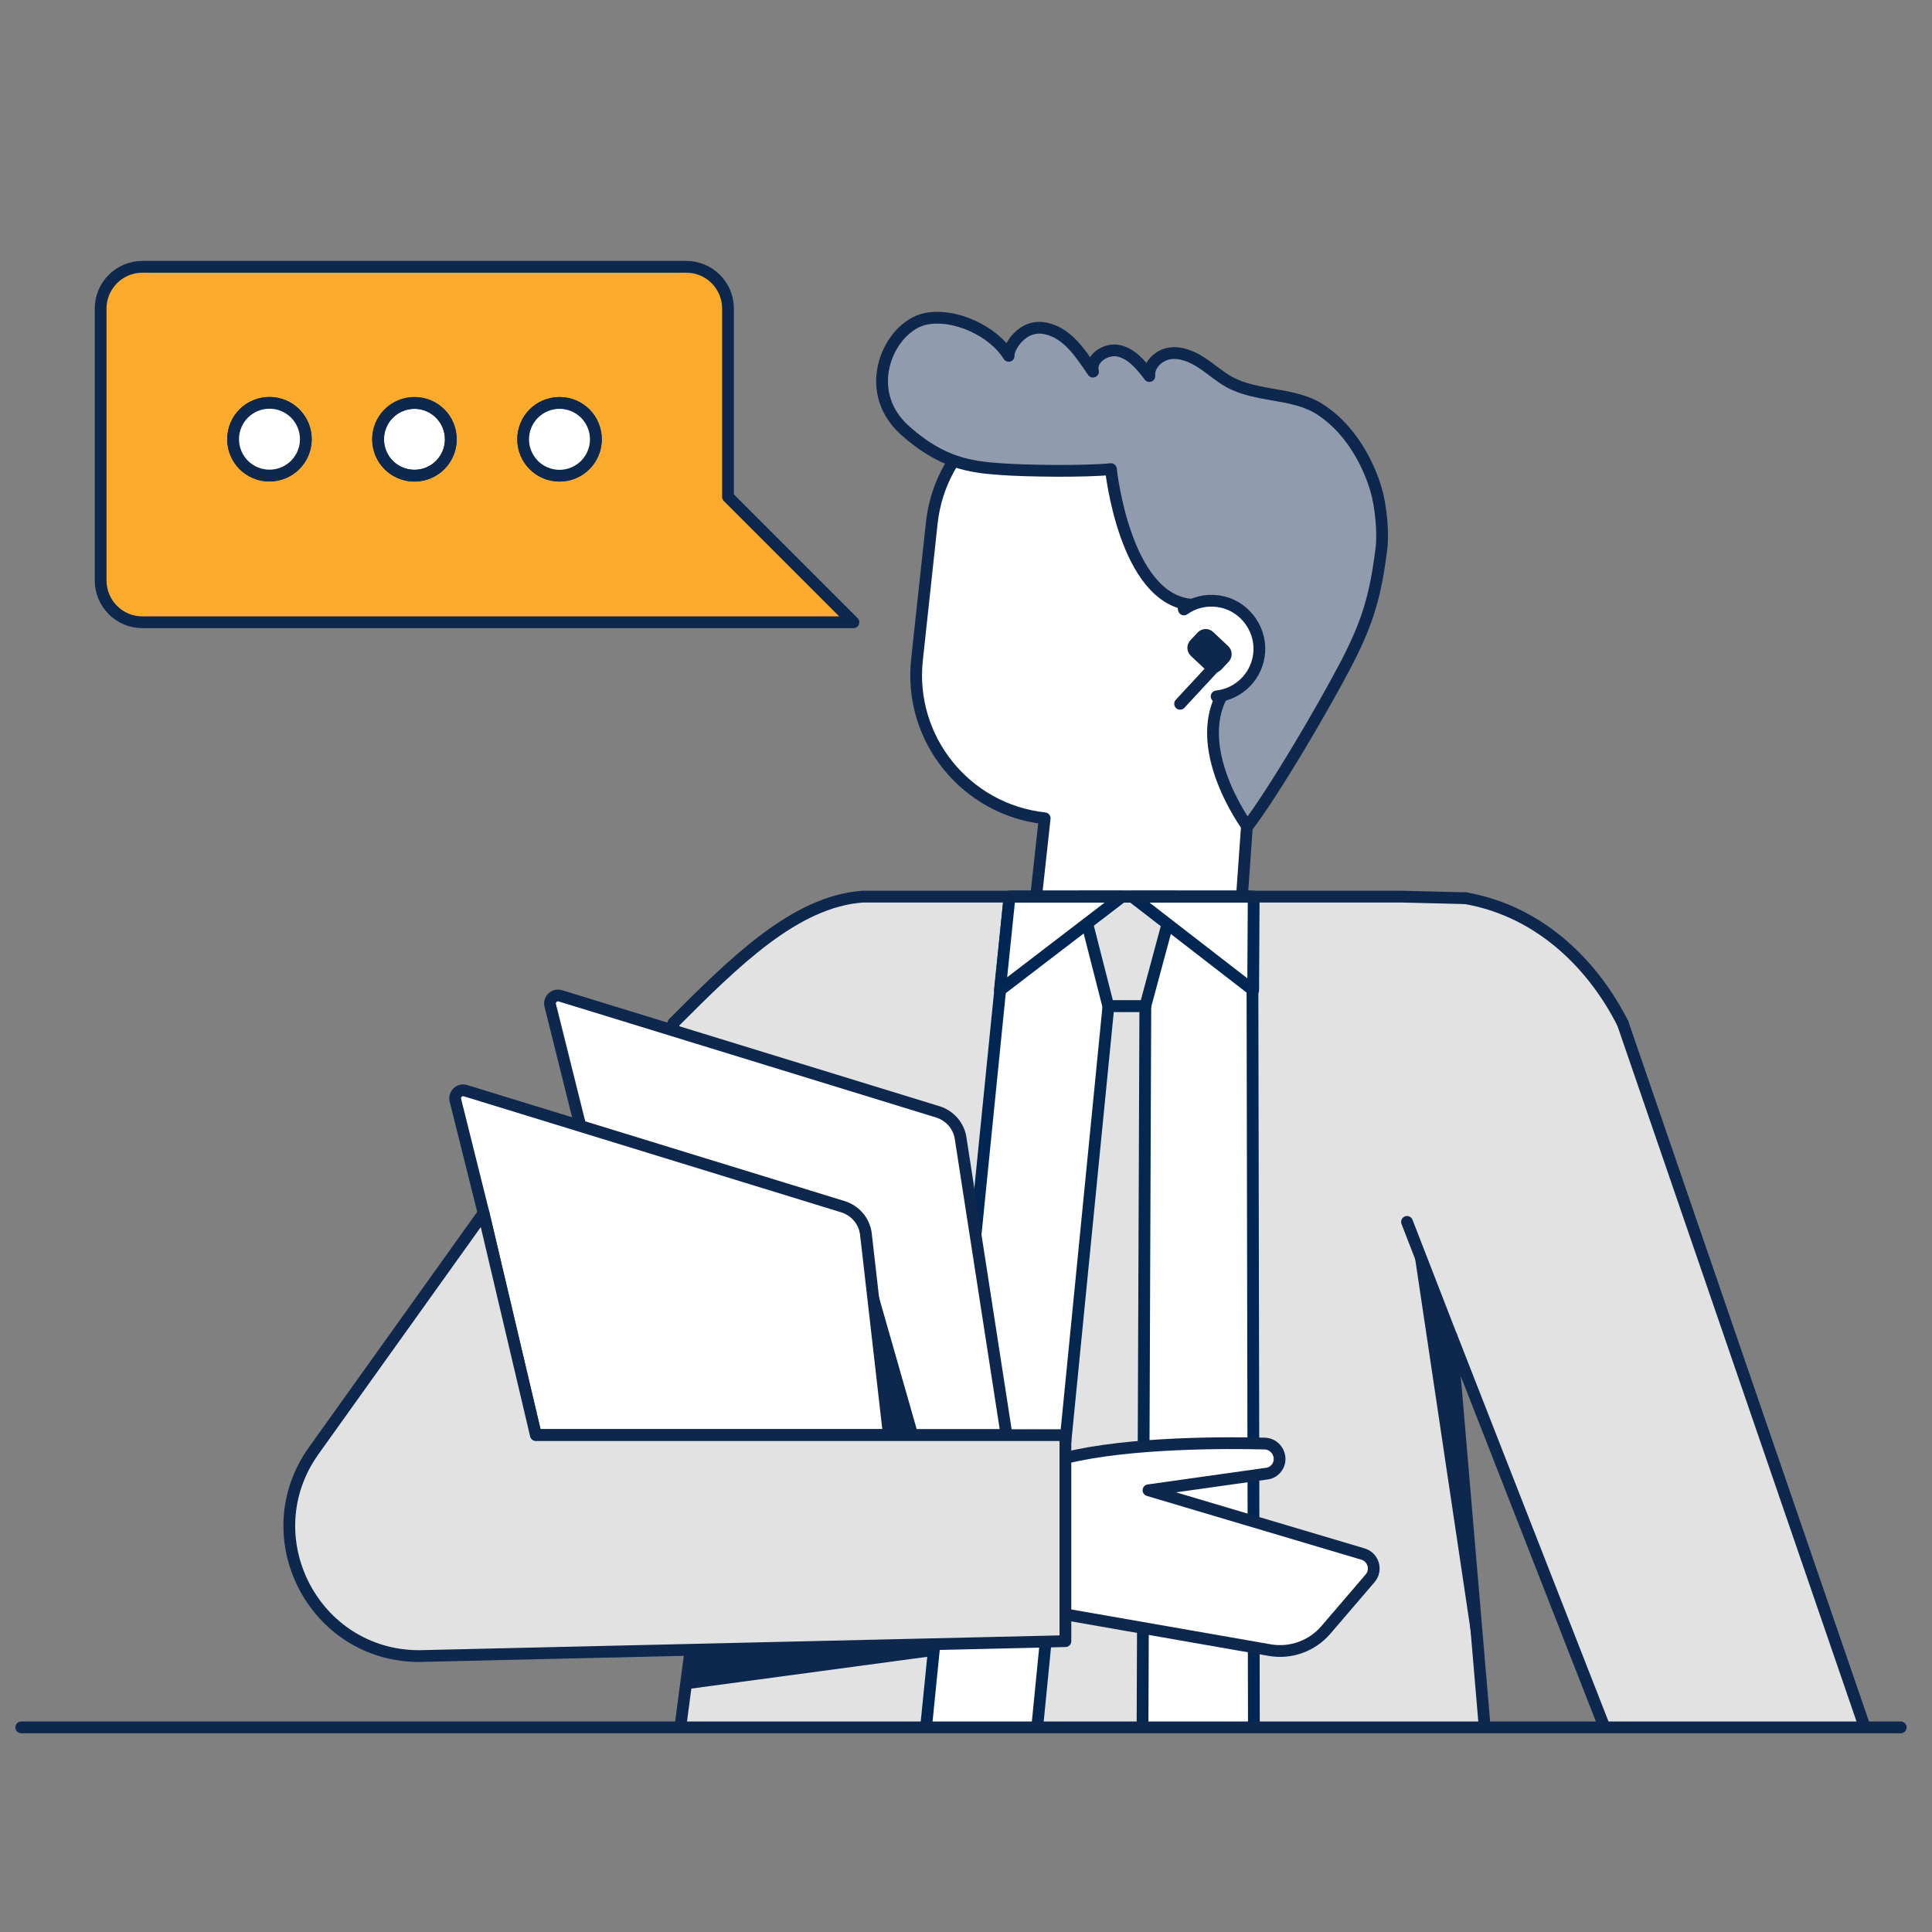
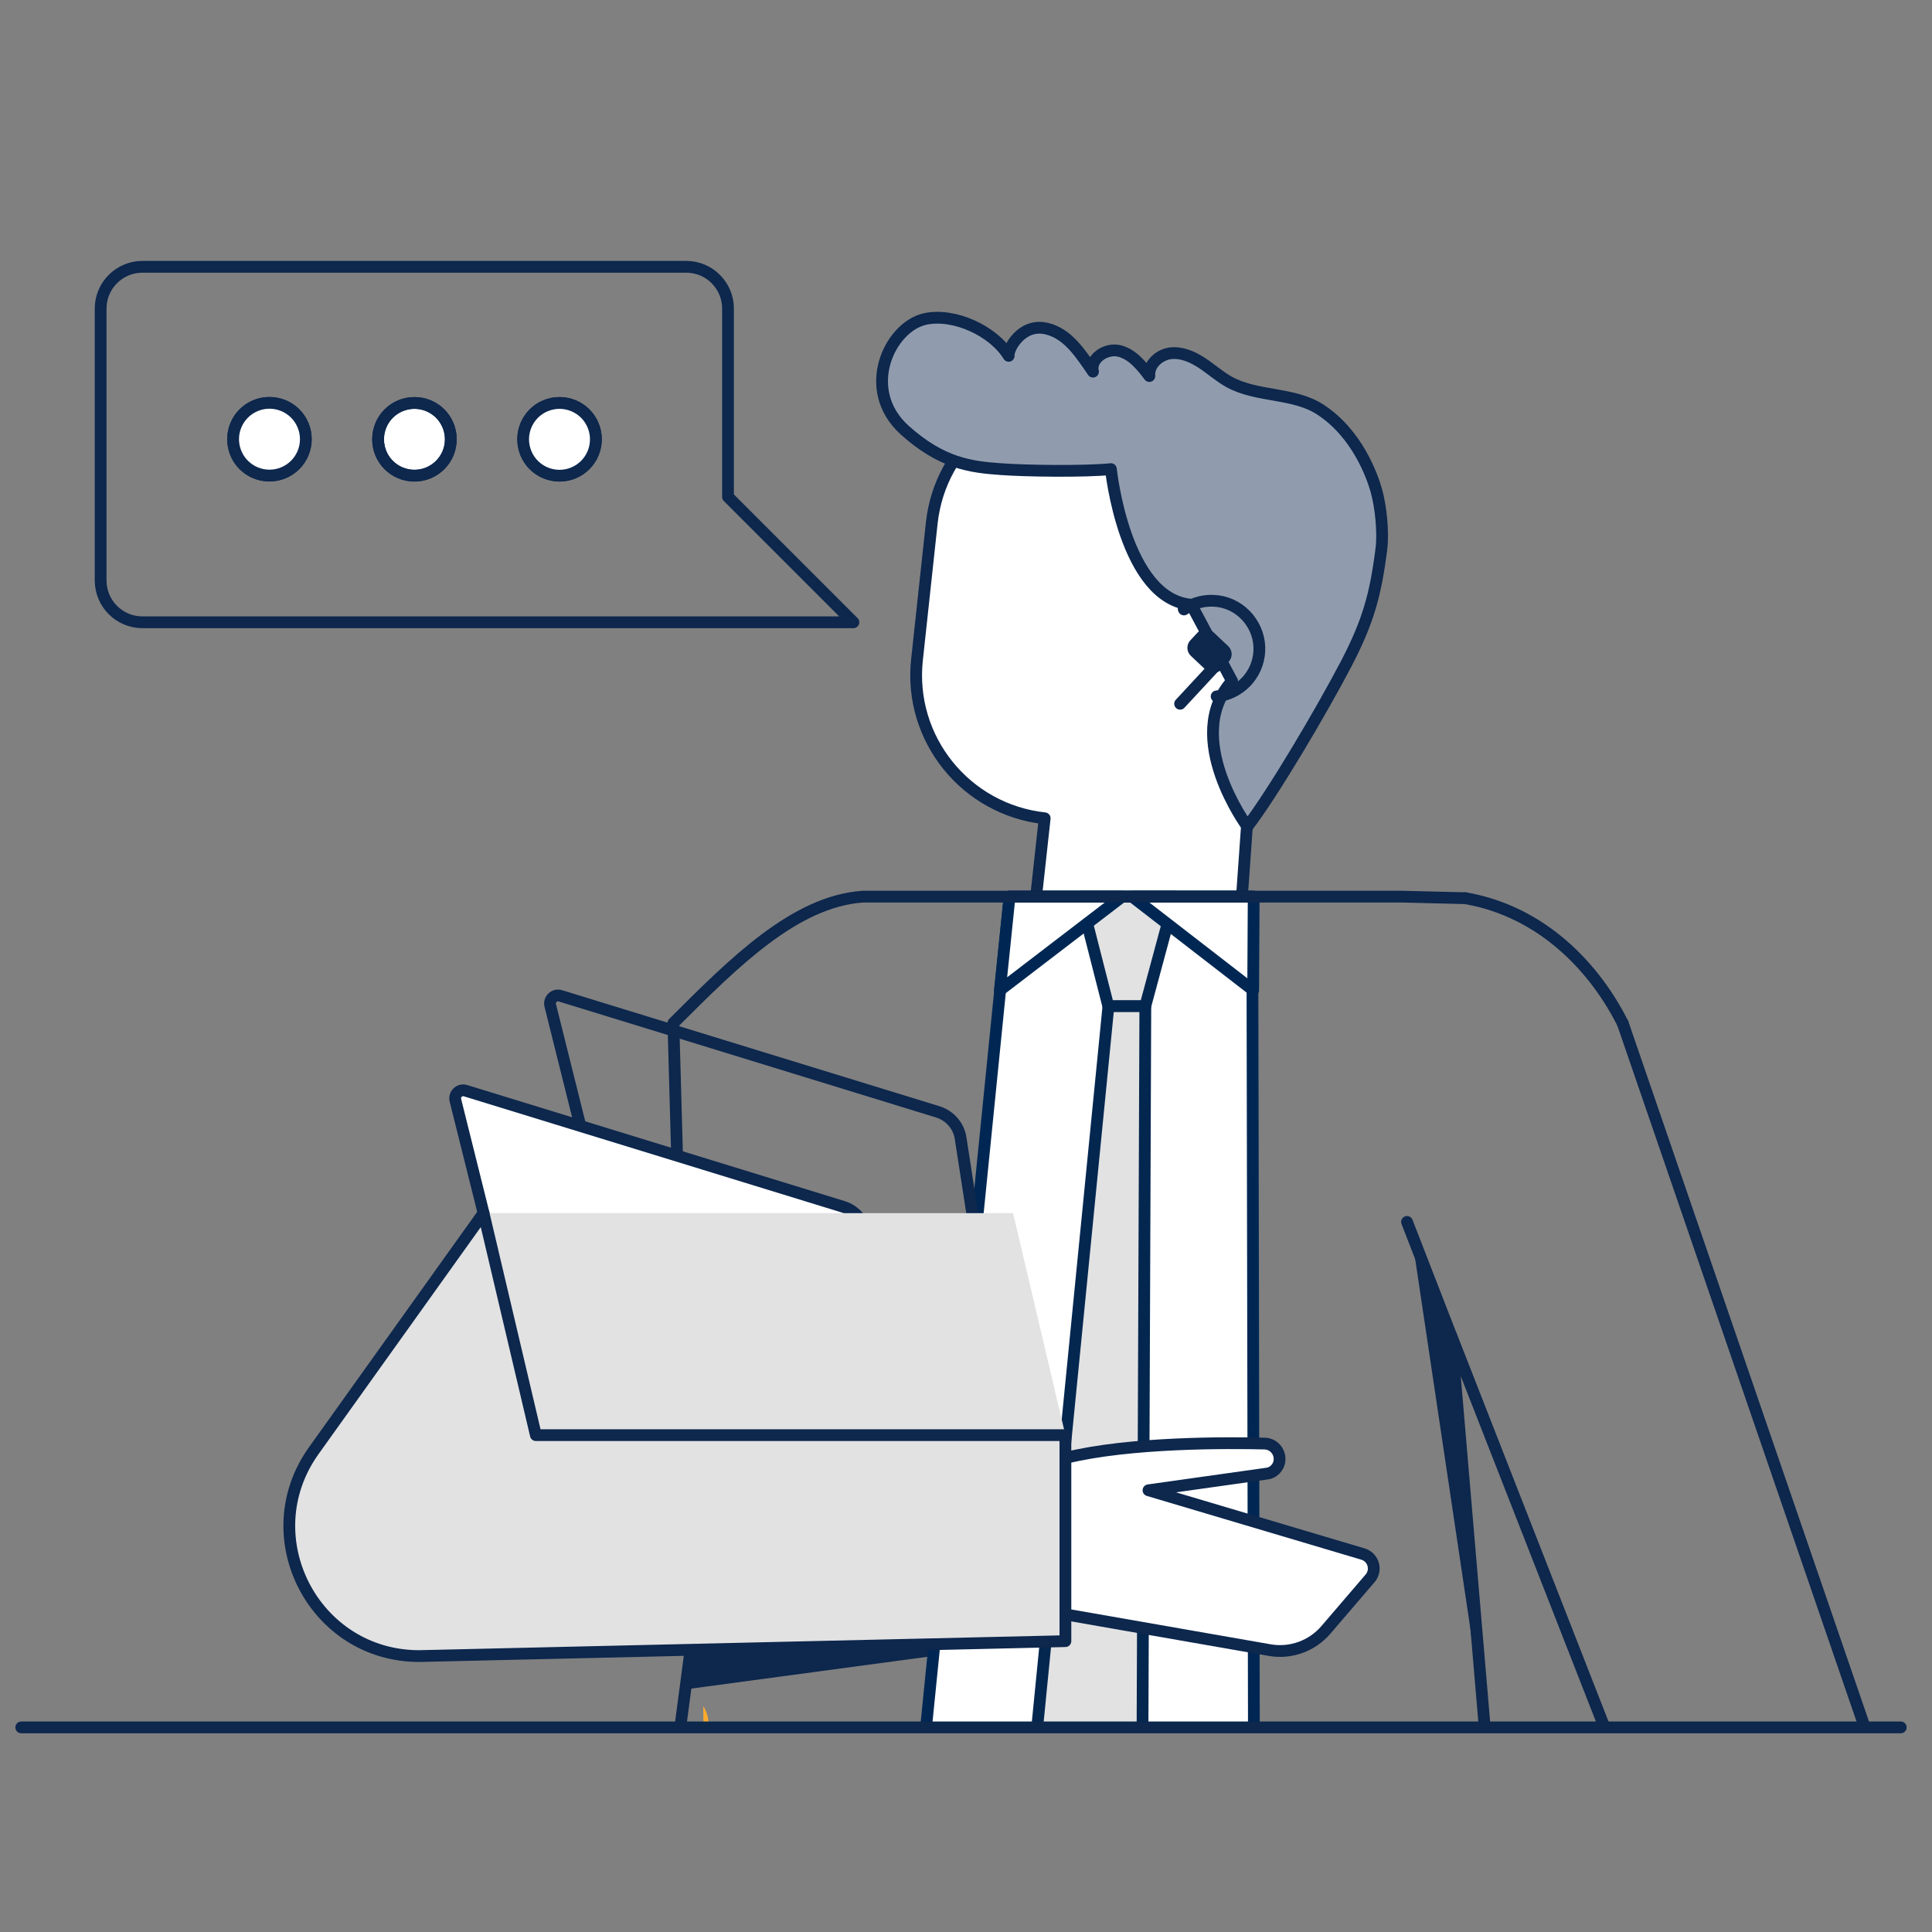
<svg xmlns="http://www.w3.org/2000/svg" id="Layer_1" data-name="Layer 1" viewBox="0 0 110 110">
  <rect x="0" y="0" width="110" height="110" fill="#808080" stroke="none" />
  <defs>
    <clipPath id="clippath">
      <rect x=".51" y="3.63" width="108.4" height="94.72" style="fill: none;" />
    </clipPath>
  </defs>
  <g style="clip-path: url(#clippath); fill: none;">
    <g>
      <path d="m57.31,126.94l11.54,47.7c.12.58.32,1.15.58,1.68l24.14,48.27,21.78-6.7-24-49.63c-.36-.74-.58-1.54-.66-2.37,0,0-2.71-29.41-6.56-50.09-.88-4.71-3.51-9.27-5.06-12.32h-38.53s-1.68,128.8-1.68,128.8l24.68.03-1.22-83.6" style="fill: #fff;" />
      <path d="m57.31,126.94l11.54,47.7c.12.58.32,1.15.58,1.68l24.14,48.27,21.78-6.7-24-49.63c-.36-.74-.58-1.54-.66-2.37,0,0-2.71-29.41-6.56-50.09-.88-4.71-3.51-9.27-5.06-12.32h-38.53s-1.68,128.8-1.68,128.8l24.68.03-1.22-83.6" style="fill: none; stroke: #0d274d; stroke-linecap: round; stroke-linejoin: round; stroke-width: .67px;" />
      <path d="m40.04,97.14c.4.63.41,1.44.02,2.07" style="fill: #fbab2c;" />
-       <path d="m36.71,113.69l49.08-.54-3.15-37.06,19.9,50.86,11.73-5.03-21.88-63.66c-1.57-3.13-4.55-6.35-8.95-7.12l-34.31-.08c-3.87.27-7.34,3.75-10.79,7.2l.99,35.58-2.62,19.85Z" style="fill: #e2e2e2;" />
      <path d="m92.39,58.26c-1.57-3.13-4.55-6.35-8.95-7.12" style="fill: none; stroke: #0d274d; stroke-linecap: round; stroke-linejoin: round; stroke-width: .67px;" />
      <line x1="82.64" y1="76.09" x2="80.11" y2="69.57" style="fill: none; stroke: #0d274d; stroke-linecap: round; stroke-miterlimit: 10; stroke-width: .67px;" />
      <path d="m71.01,46.96s5.63-6.38,3.88-14.57c-2.27-10.61-10.41-10.51-14.46-9.86-2.94.47-3.82,1.29-4.44,1.8-1.6,1.31-2.7,3.23-2.94,5.45l-.84,7.78c-.49,4.5,2.77,8.54,7.27,9.03l-.49,4.47h5.09s6.63,0,6.63,0l.29-4.1Z" style="fill: #fff;" />
      <path d="m71.01,46.96s5.63-6.38,3.88-14.57c-2.27-10.61-10.41-10.51-14.46-9.86-2.94.47-3.82,1.29-4.44,1.8-1.6,1.31-2.7,3.23-2.94,5.45l-.84,7.78c-.49,4.5,2.77,8.54,7.27,9.03l-.49,4.47h5.47s6.25,0,6.25,0l.29-4.1" style="fill: none; stroke: #0d274d; stroke-linecap: round; stroke-linejoin: round; stroke-width: .67px;" />
      <path d="m70.14,38.7c-2.87,3.2.87,8.26.87,8.26,1.44-1.88,4.21-6.55,5.63-9.29,1.22-2.35,1.65-3.86,1.97-6.49.12-.94-.03-2.41-.28-3.32-.22-.78-1.07-3.22-3.19-4.6-1.51-.98-3.57-.69-5.15-1.56-.56-.31-1.04-.74-1.57-1.09-.53-.35-1.17-.62-1.8-.53-.63.09-1.23.65-1.17,1.28-.46-.6-.98-1.25-1.72-1.42-.74-.18-1.67.44-1.48,1.18-.71-1.03-1.41-2.15-2.63-2.45-1.42-.34-2.21,1.17-2.15,1.55-.87-1.42-3.1-2.45-4.74-2.09-2.02.44-3.72,4.02-1.16,6.32,2.09,1.88,3.73,2.08,5.43,2.2,1.48.11,4.79.15,6.26,0,0,0,.77,7.39,4.57,7.7l2.31,4.34Z" style="fill: #909cad;" />
      <path d="m70.14,38.7c-2.87,3.2.87,8.26.87,8.26,1.44-1.88,4.21-6.55,5.63-9.29,1.22-2.35,1.65-3.86,1.97-6.49.12-.94-.03-2.41-.28-3.32-.22-.78-1.07-3.22-3.19-4.6-1.51-.98-3.57-.69-5.15-1.56-.56-.31-1.04-.74-1.57-1.09-.53-.35-1.17-.62-1.8-.53-.63.09-1.23.65-1.17,1.28-.46-.6-.98-1.25-1.72-1.42-.74-.18-1.67.44-1.48,1.18-.71-1.03-1.41-2.15-2.63-2.45-1.42-.34-2.21,1.17-2.15,1.55-.87-1.42-3.1-2.45-4.74-2.09-2.02.44-3.72,4.02-1.16,6.32,2.09,1.88,3.73,2.08,5.43,2.2,1.48.11,4.79.15,6.26,0,0,0,.77,7.39,4.57,7.7l2.31,4.34Z" style="fill: none;" />
      <polygon points="59.19 93.47 39.14 96.17 39.22 93.74 59.19 93.47" style="fill: #0d274d;" />
      <polygon points="80.43 70.71 84.08 95.17 82.57 76.18 80.43 70.71" style="fill: #0d274d;" />
      <path d="m71.69,37.02c.08-1.4-.95-2.66-2.34-2.85-.72-.1-1.4.08-1.95.47" style="fill: none; stroke: #0d274d; stroke-linecap: round; stroke-linejoin: round; stroke-width: .67px;" />
      <g>
        <polygon points="57.48 51.05 51.2 113.53 71.42 113.31 71.3 51.05 57.48 51.05" style="fill: #fff;" />
        <polygon points="57.48 51.05 51.2 113.53 71.42 113.31 71.3 51.05 57.48 51.05" style="fill: none; stroke: #002753; stroke-linecap: round; stroke-linejoin: round; stroke-width: .67px;" />
        <polygon points="63.11 57.28 65.21 57.28 65.01 108.82 58.02 108.82 63.11 57.28" style="fill: #e2e2e2;" />
        <polygon points="63.11 57.28 65.21 57.28 65.01 108.82 58.02 108.82 63.11 57.28" style="fill: none; stroke: #042750; stroke-linecap: round; stroke-linejoin: round; stroke-width: .67px;" />
        <polygon points="65.21 57.28 63.1 57.28 61.51 51.05 66.89 51.05 65.21 57.28" style="fill: #e2e2e2;" />
        <polygon points="65.21 57.28 63.1 57.28 61.51 51.05 66.89 51.05 65.21 57.28" style="fill: none; stroke: #042750; stroke-linecap: round; stroke-linejoin: round; stroke-width: .67px;" />
        <polygon points="57.48 51.05 63.89 51.05 56.93 56.38 57.48 51.05" style="fill: #fff;" />
        <polygon points="57.48 51.05 63.89 51.05 56.93 56.38 57.48 51.05" style="fill: none; stroke: #002753; stroke-linecap: round; stroke-linejoin: round; stroke-width: .67px;" />
        <polygon points="71.38 51.05 64.46 51.05 71.35 56.38 71.38 51.05" style="fill: #fff;" />
        <polygon points="71.38 51.05 64.46 51.05 71.35 56.38 71.38 51.05" style="fill: none; stroke: #002753; stroke-linecap: round; stroke-linejoin: round; stroke-width: .67px;" />
      </g>
      <path d="m83.44,51.14l-3.66-.09h-29.32s-1.33,0-1.33,0c-3.87.27-7.34,3.75-10.79,7.2l.99,35.58-2.62,19.85,49.08-.54-3.15-37.06,19.9,50.86,11.73-5.03-21.88-63.66" style="fill: none; stroke: #0d274d; stroke-linecap: round; stroke-linejoin: round; stroke-width: .67px;" />
-       <path d="m57.31,81.71l-2.61-16.86c-.09-.72-.6-1.32-1.29-1.54l-21.5-6.61c-.34-.11-.67.2-.58.55l1.6,6.41.12.45,3.88,17.6h20.37Z" style="fill: #fff;" />
      <path d="m57.31,81.71l-2.61-16.86c-.09-.72-.6-1.32-1.29-1.54l-21.5-6.61c-.34-.11-.67.2-.58.55l1.6,6.41.12.45,3.88,17.6h20.37Z" style="fill: none; stroke: #0d274d; stroke-linecap: round; stroke-linejoin: round; stroke-width: .67px;" />
      <path d="m50.61,81.71l-1.31-11.46c-.09-.72-.6-1.32-1.29-1.54l-21.5-6.61c-.34-.11-.67.2-.58.55l1.6,6.41,2.98,12.64h20.1Z" style="fill: #fff;" />
      <path d="m50.61,81.71l-1.31-11.46c-.09-.72-.6-1.32-1.29-1.54l-21.5-6.61c-.34-.11-.67.2-.58.55l1.6,6.41,2.98,12.64h20.1Z" style="fill: none; stroke: #0d274d; stroke-linecap: round; stroke-linejoin: round; stroke-width: .67px;" />
      <polygon points="48.94 69.99 52.29 81.71 50.61 81.71 48.94 69.99" style="fill: #0d274d;" />
      <path d="m57.13,91.3l-.74-7.99,4.27-.3c3.68-.91,9.29-.87,11.34-.82.45.01.81.36.85.8.04.42-.23.8-.64.9l-6.82.96,12.21,3.63c.6.18.81.91.41,1.38l-2.52,2.94c-.79.92-2.01,1.36-3.2,1.15l-15.16-2.65Z" style="fill: #fff;" />
      <path d="m57.13,91.3l-.74-7.99,4.27-.3c3.68-.91,9.29-.87,11.34-.82.45.01.81.36.85.8.04.42-.23.8-.64.9l-6.82.96,12.21,3.63c.6.18.81.91.41,1.38l-2.52,2.94c-.79.92-2.01,1.36-3.2,1.15l-15.16-2.65Z" style="fill: none; stroke: #0d274d; stroke-linecap: round; stroke-linejoin: round; stroke-width: .67px;" />
-       <path d="m27.53,69.07l-9.67,13.53c-3.49,4.89,0,11.69,6.01,11.69l36.79-.85v-11.73s-30.15,0-30.15,0l-2.98-12.64Z" style="fill: #e2e2e2;" />
+       <path d="m27.53,69.07l-9.67,13.53c-3.49,4.89,0,11.69,6.01,11.69l36.79-.85v-11.73l-2.98-12.64Z" style="fill: #e2e2e2;" />
      <path d="m27.53,69.07l-9.67,13.53c-3.49,4.89,0,11.69,6.01,11.69l36.79-.85v-11.73s-30.15,0-30.15,0l-2.98-12.64Z" style="fill: none; stroke: #0d274d; stroke-linecap: round; stroke-linejoin: round; stroke-width: .67px;" />
    </g>
    <g>
      <path d="m70.15,38.77c-2.88,3.21.87,8.29.87,8.29,1.45-1.89,4.22-6.57,5.65-9.31,1.22-2.36,1.65-3.87,1.98-6.5.12-.94-.03-2.42-.29-3.33-.22-.78-1.07-3.23-3.2-4.61-1.52-.98-3.58-.69-5.17-1.56-.56-.31-1.04-.75-1.58-1.1-.54-.35-1.17-.62-1.8-.53-.63.09-1.23.65-1.17,1.29-.46-.61-.98-1.25-1.72-1.43-.74-.18-1.68.44-1.49,1.18-.71-1.03-1.42-2.16-2.64-2.45-1.43-.34-2.22,1.17-2.16,1.55-.88-1.43-3.11-2.45-4.75-2.1-2.03.44-3.73,4.03-1.16,6.34,2.1,1.88,3.74,2.09,5.45,2.21,1.48.11,4.8.15,6.28,0,0,0,.77,7.41,4.58,7.72l2.32,4.35Z" style="fill: #909cad;" />
      <path d="m70.15,38.77c-2.88,3.21.87,8.29.87,8.29,1.45-1.89,4.22-6.57,5.65-9.31,1.22-2.36,1.65-3.87,1.98-6.5.12-.94-.03-2.42-.29-3.33-.22-.78-1.07-3.23-3.2-4.61-1.52-.98-3.58-.69-5.17-1.56-.56-.31-1.04-.75-1.58-1.1-.54-.35-1.17-.62-1.8-.53-.63.09-1.23.65-1.17,1.29-.46-.61-.98-1.25-1.72-1.43-.74-.18-1.68.44-1.49,1.18-.71-1.03-1.42-2.16-2.64-2.45-1.43-.34-2.22,1.17-2.16,1.55-.88-1.43-3.11-2.45-4.75-2.1-2.03.44-3.73,4.03-1.16,6.34,2.1,1.88,3.74,2.09,5.45,2.21,1.48.11,4.8.15,6.28,0,0,0,.77,7.41,4.58,7.72l2.32,4.35Z" style="fill: none; stroke: #0d274d; stroke-linecap: round; stroke-linejoin: round; stroke-width: .67px;" />
-       <path d="m69.27,39.65c1.29-.14,2.35-1.19,2.43-2.56.08-1.4-.95-2.67-2.34-2.86-.72-.1-1.41.08-1.95.47" style="fill: #fff;" />
      <path d="m69.27,39.65c1.29-.14,2.35-1.19,2.43-2.56.08-1.4-.95-2.67-2.34-2.86-.72-.1-1.41.08-1.95.47" style="fill: none; stroke: #0d274d; stroke-linecap: round; stroke-linejoin: round; stroke-width: .67px;" />
      <path d="m67.8,37.34l.86.81c.25.23.64.22.88-.03l.42-.45c.23-.25.22-.64-.03-.88l-.86-.81c-.25-.23-.64-.22-.88.03l-.42.45c-.23.25-.22.64.03.88" style="fill: #0d274d;" />
      <line x1="69.37" y1="37.72" x2="67.19" y2="40.07" style="fill: #fff;" />
      <line x1="69.37" y1="37.72" x2="67.19" y2="40.07" style="fill: none; stroke: #0d274d; stroke-linecap: round; stroke-linejoin: round; stroke-width: .67px;" />
    </g>
    <g>
-       <path d="m41.45,28.29l7.14,7.14H8.11c-1.32,0-2.38-1.07-2.38-2.38v-15.48c0-1.32,1.07-2.38,2.38-2.38h30.96c1.32,0,2.38,1.07,2.38,2.38v10.72Z" style="fill: #fbab2c;" />
      <path d="m41.45,28.29l7.14,7.14H8.11c-1.32,0-2.38-1.07-2.38-2.38v-15.48c0-1.32,1.07-2.38,2.38-2.38h30.96c1.32,0,2.38,1.07,2.38,2.38v10.72Z" style="fill: none; stroke: #0d274d; stroke-linecap: round; stroke-linejoin: round; stroke-width: .67px;" />
      <path d="m17.41,25.01c0,1.14-.92,2.07-2.07,2.07s-2.07-.92-2.07-2.07.92-2.07,2.07-2.07,2.07.92,2.07,2.07" style="fill: #0d274d; stroke: #0d274d; stroke-miterlimit: 10; stroke-width: .67px;" />
      <circle cx="15.34" cy="25.01" r="2.07" transform="translate(-8.4 7.77) rotate(-22.5)" style="fill: #fff; stroke: #0d274d; stroke-linecap: round; stroke-linejoin: round; stroke-width: .67px;" />
      <path d="m25.67,25.01c0,1.14-.92,2.07-2.07,2.07s-2.07-.92-2.07-2.07.92-2.07,2.07-2.07,2.07.92,2.07,2.07" style="fill: #fff; stroke: #0d274d; stroke-miterlimit: 10; stroke-width: .67px;" />
      <circle cx="23.6" cy="25.01" r="2.07" transform="translate(-7.78 10.94) rotate(-22.5)" style="fill: none; stroke: #0d274d; stroke-linecap: round; stroke-linejoin: round; stroke-width: .67px;" />
      <path d="m33.93,25.01c0,1.14-.92,2.07-2.07,2.07s-2.07-.92-2.07-2.07.92-2.07,2.07-2.07,2.07.92,2.07,2.07" style="fill: #0d274d; stroke: #0d274d; stroke-miterlimit: 10; stroke-width: .67px;" />
      <circle cx="31.86" cy="25.01" r="2.07" transform="translate(-7.15 14.1) rotate(-22.5)" style="fill: #fff; stroke: #0d274d; stroke-linecap: round; stroke-linejoin: round; stroke-width: .67px;" />
    </g>
  </g>
  <line x1="1.21" y1="98.35" x2="108.22" y2="98.35" style="fill: none; stroke: #0d274d; stroke-linecap: round; stroke-linejoin: round; stroke-width: .67px;" />
</svg>